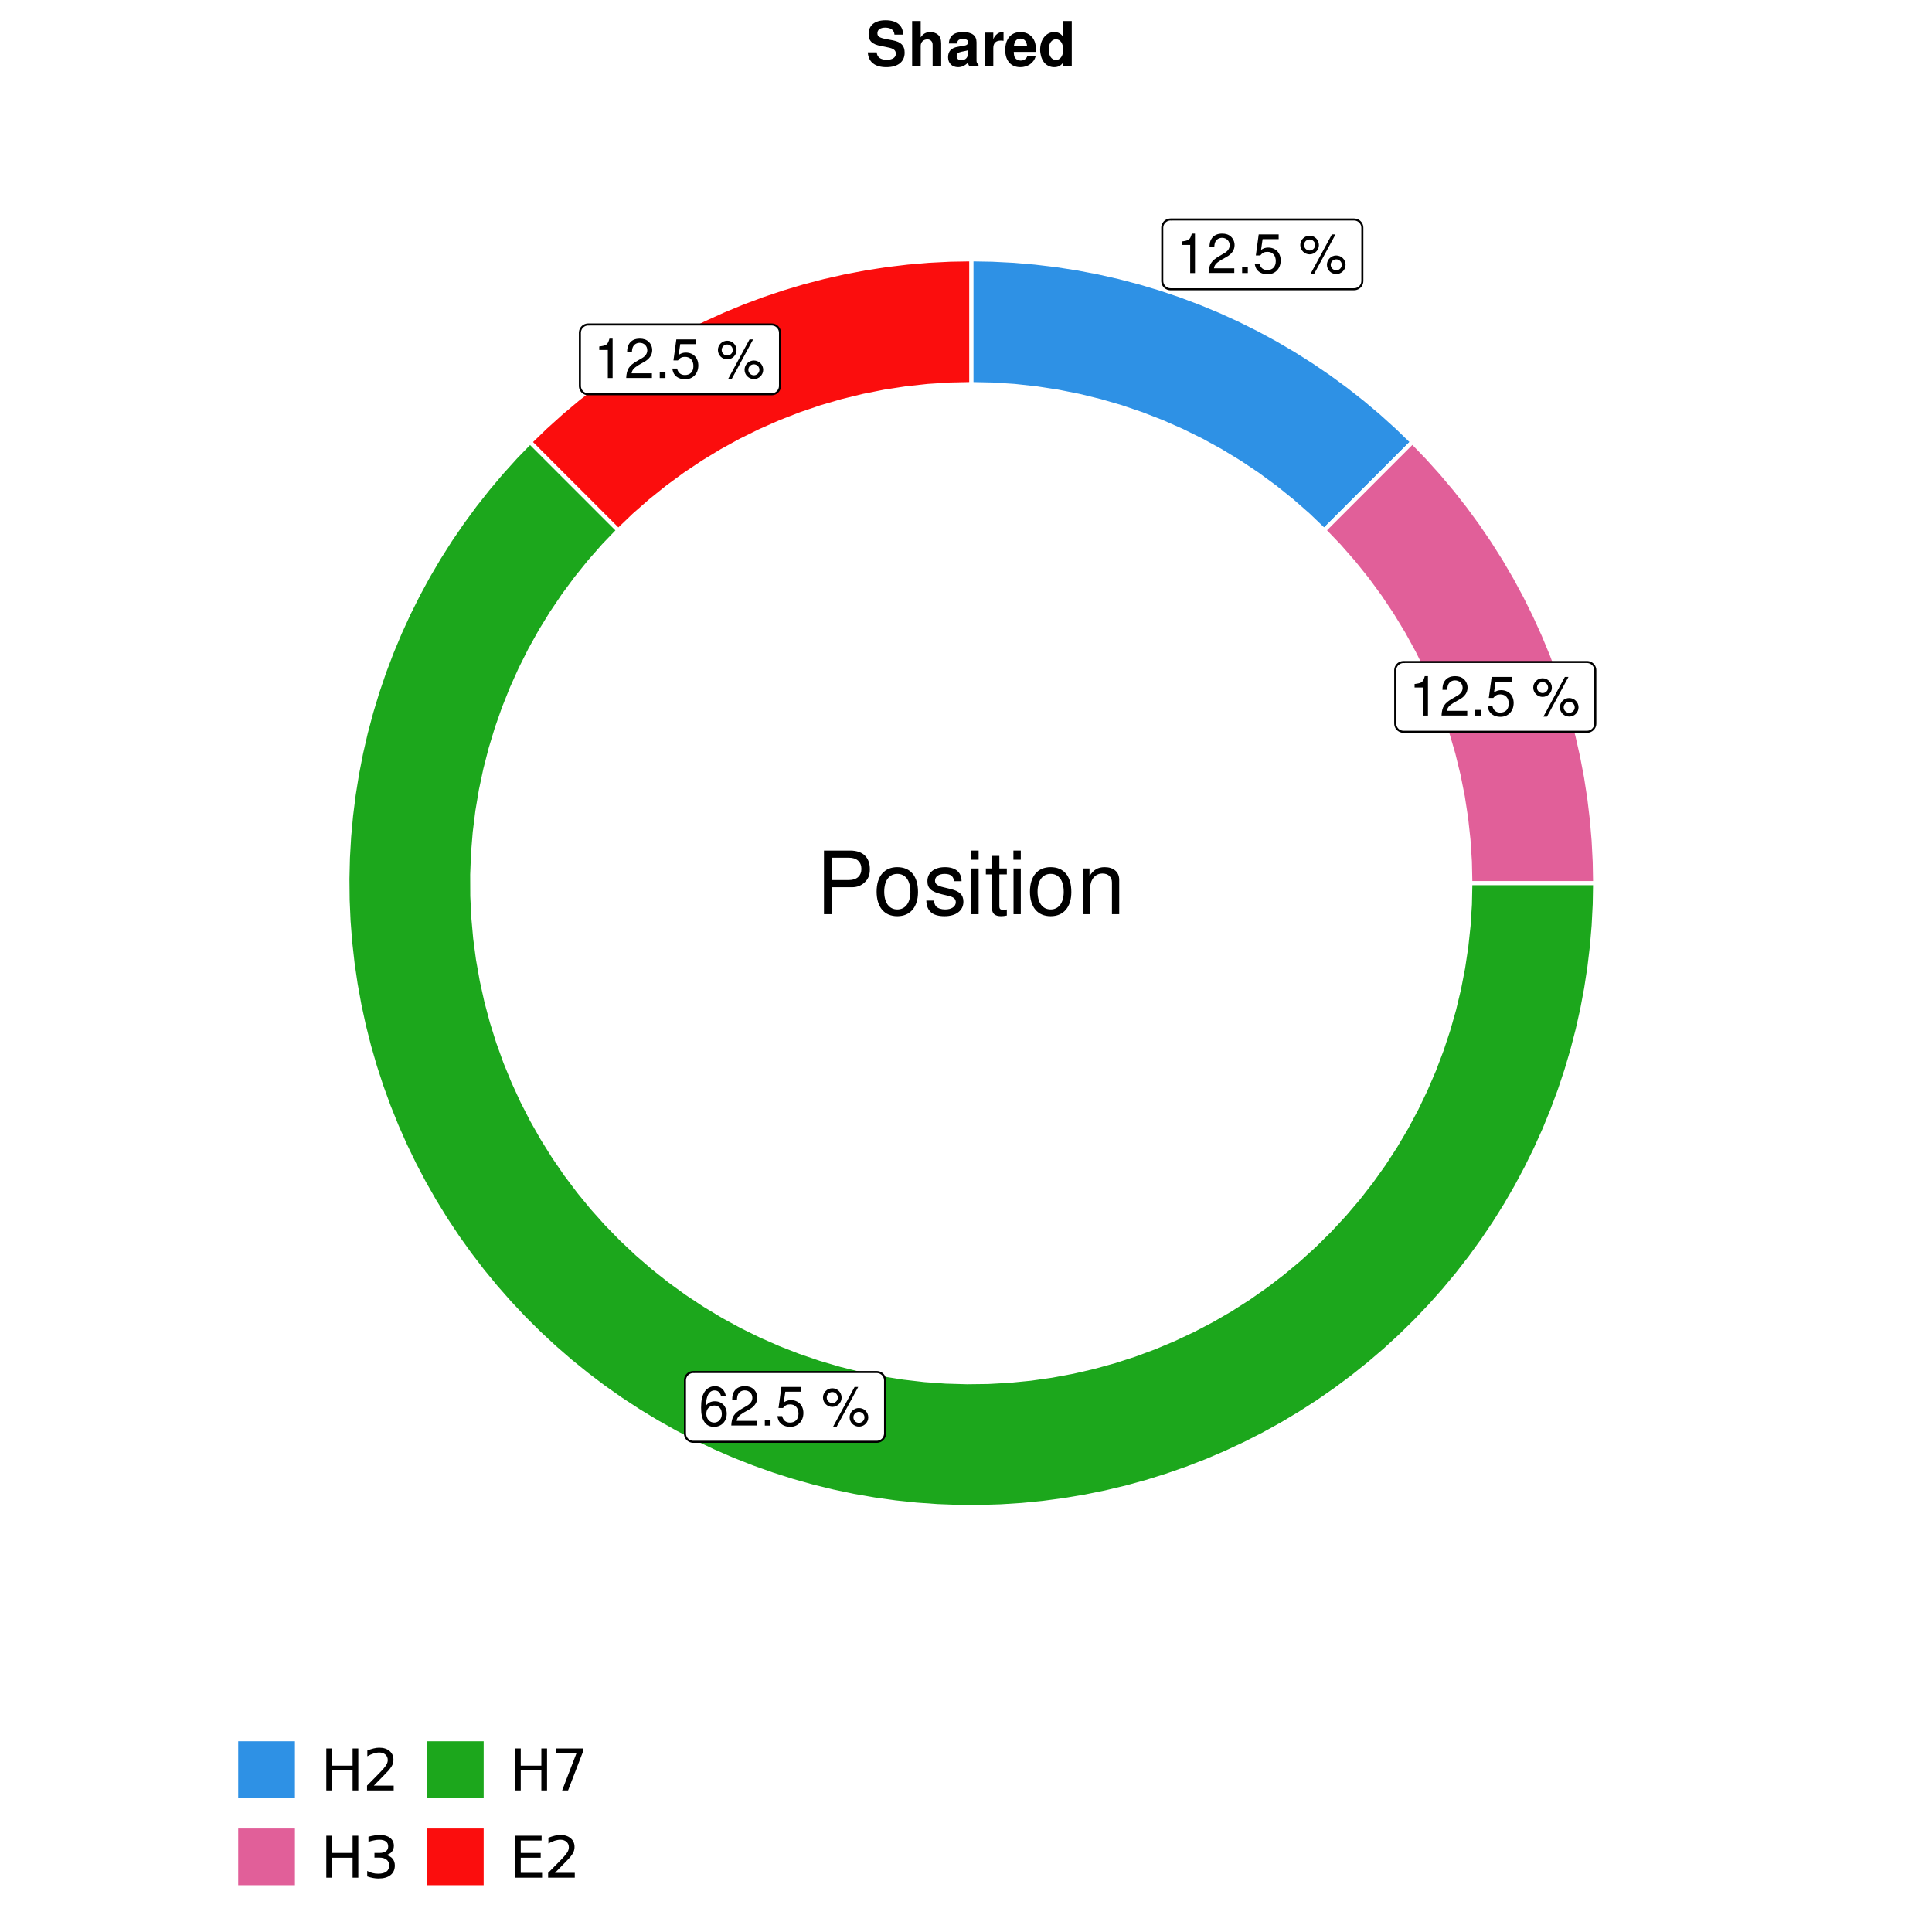
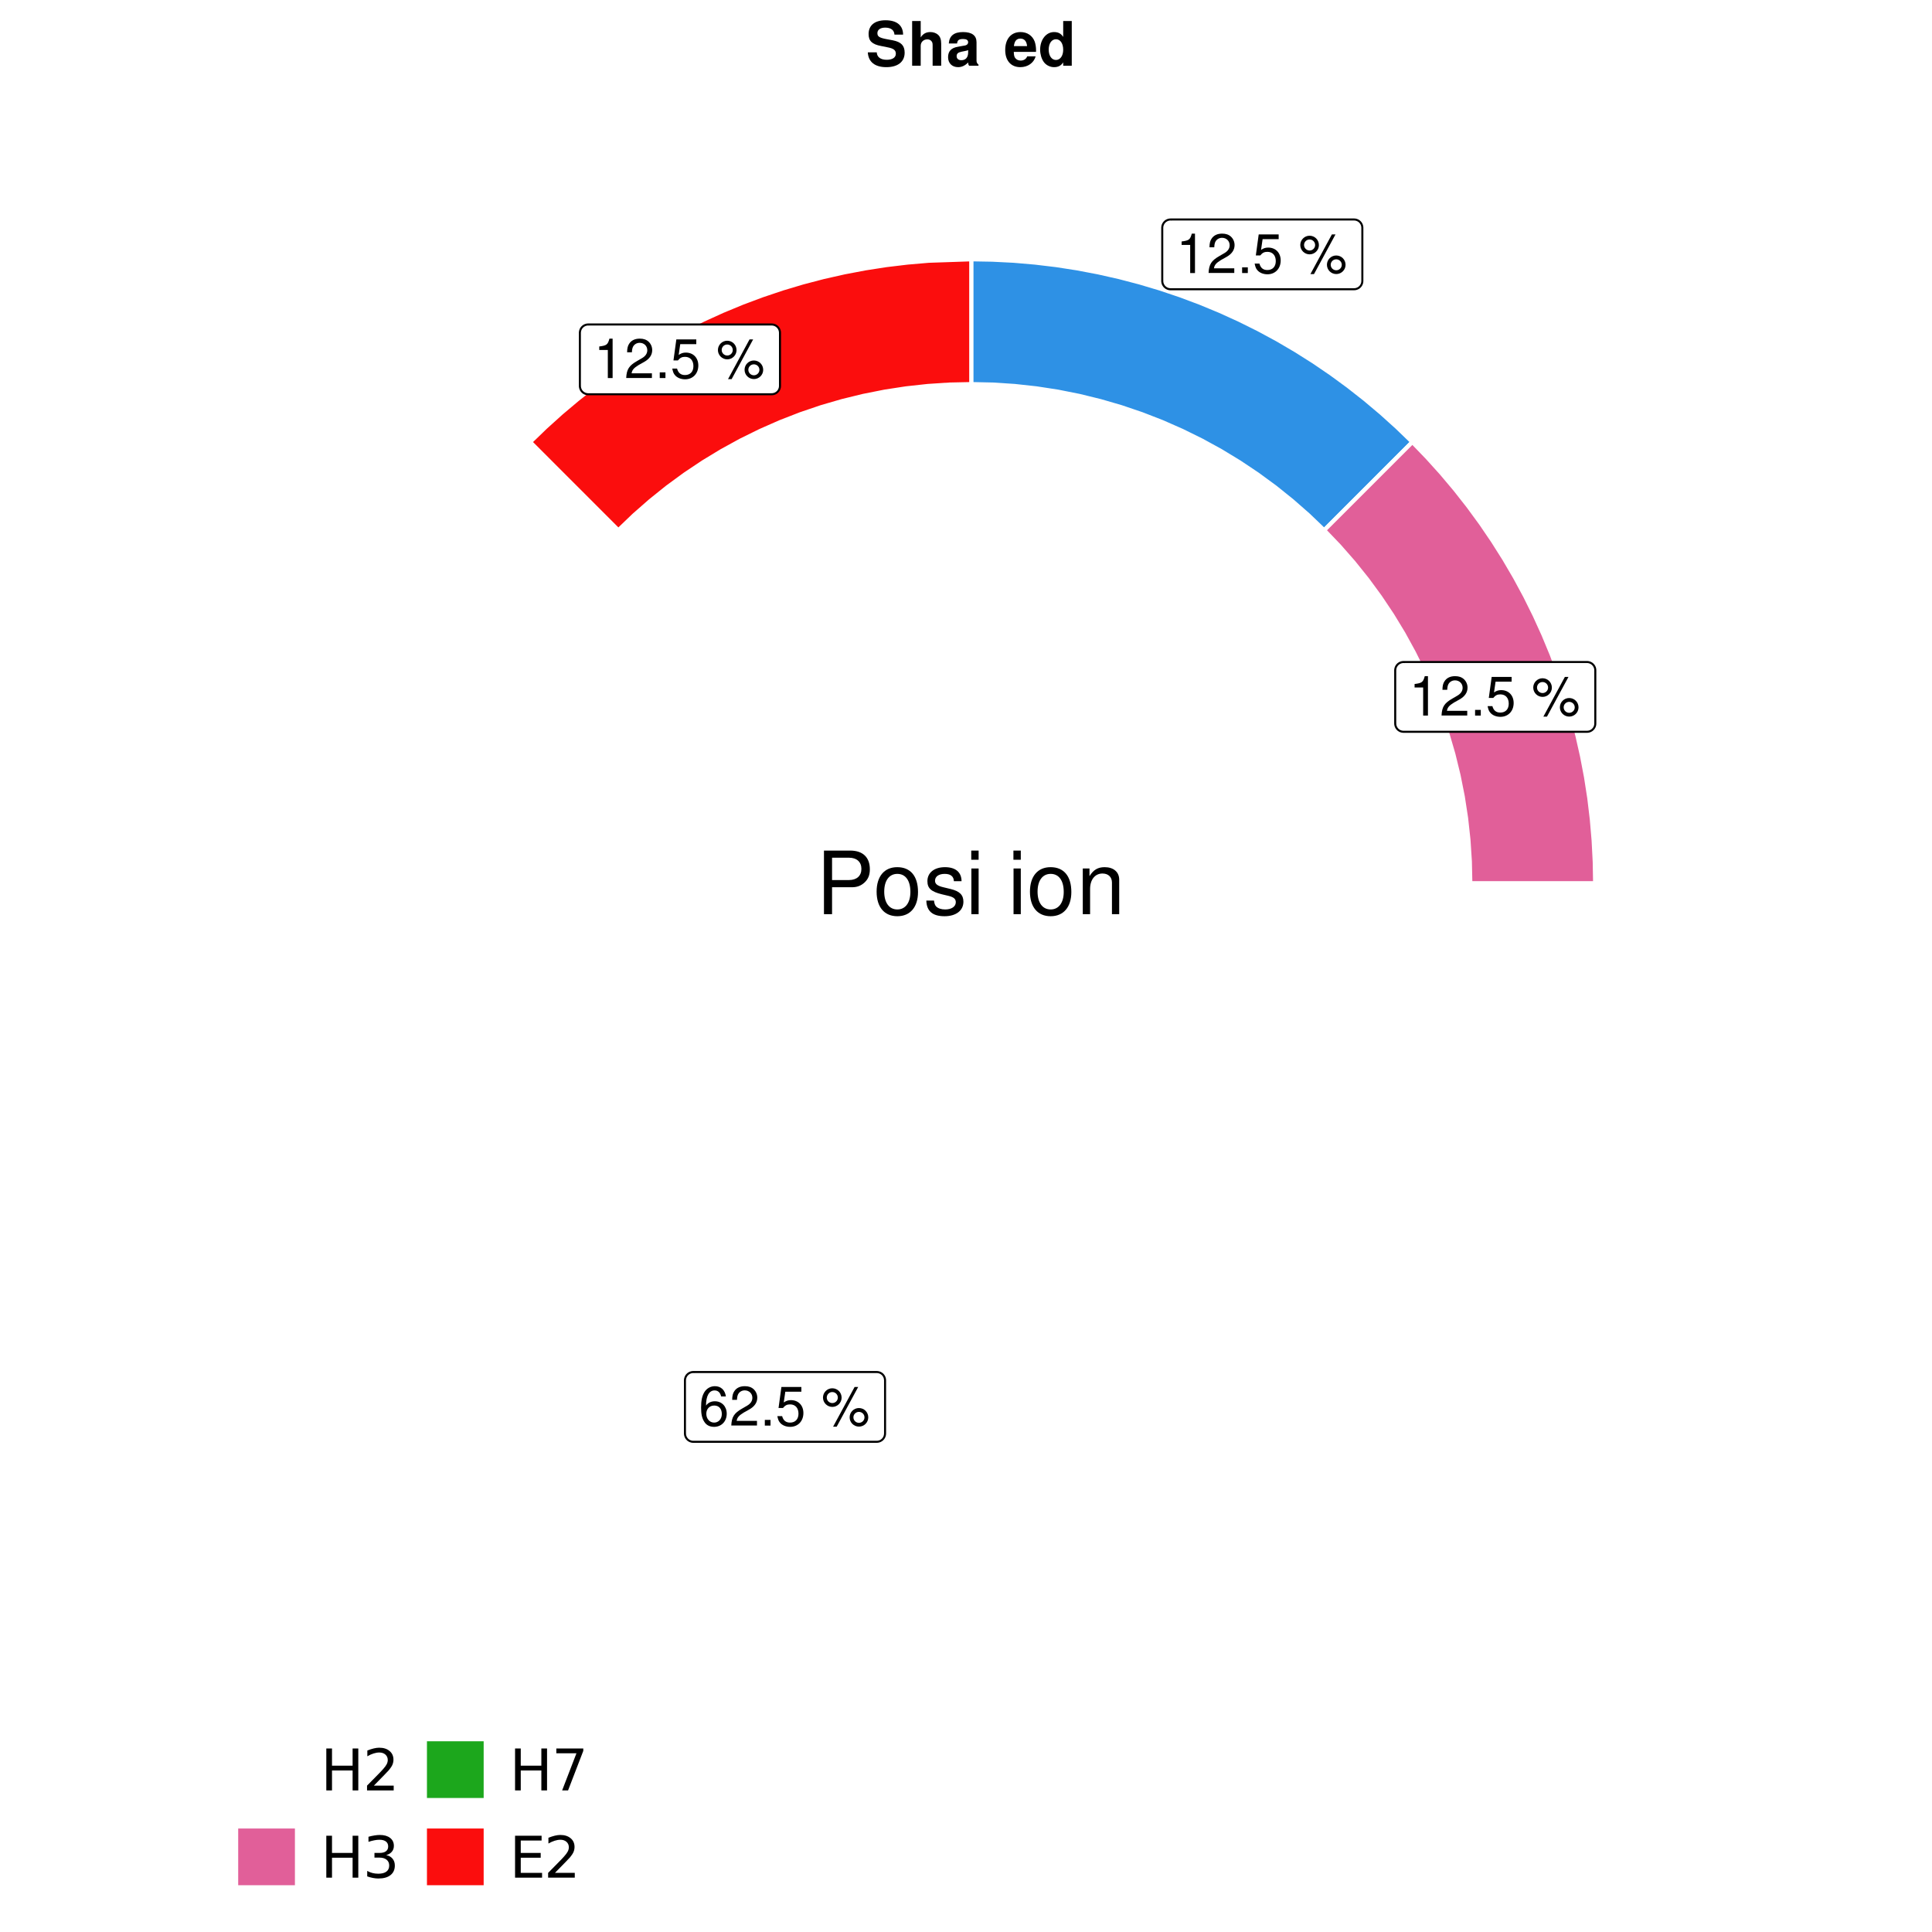
<svg xmlns="http://www.w3.org/2000/svg" xmlns:xlink="http://www.w3.org/1999/xlink" width="504pt" height="504pt" viewBox="0 0 504 504" version="1.1">
  <defs>
    <g>
      <symbol overflow="visible" id="glyph0-0">
        <path style="stroke:none;" d="" />
      </symbol>
      <symbol overflow="visible" id="glyph0-1">
        <path style="stroke:none;" d="M 3.688 -7.328 L 3.688 0 L 4.938 0 L 4.938 -10.281 L 4.109 -10.281 C 3.672 -8.703 3.391 -8.484 1.453 -8.234 L 1.453 -7.328 Z M 3.688 -7.328 " />
      </symbol>
      <symbol overflow="visible" id="glyph0-2">
        <path style="stroke:none;" d="M 7.188 -1.234 L 1.891 -1.234 C 2.016 -2.094 2.469 -2.625 3.719 -3.391 L 5.141 -4.188 C 6.547 -4.969 7.266 -6.016 7.266 -7.281 C 7.266 -8.141 6.922 -8.922 6.328 -9.484 C 5.734 -10.031 4.984 -10.281 4.031 -10.281 C 2.766 -10.281 1.812 -9.828 1.25 -8.938 C 0.891 -8.406 0.734 -7.766 0.719 -6.719 L 1.969 -6.719 C 2 -7.422 2.094 -7.828 2.266 -8.172 C 2.594 -8.797 3.234 -9.188 4 -9.188 C 5.141 -9.188 5.984 -8.359 5.984 -7.25 C 5.984 -6.422 5.516 -5.719 4.625 -5.203 L 3.312 -4.438 C 1.203 -3.234 0.594 -2.266 0.484 -0.016 L 7.188 -0.016 Z M 7.188 -1.234 " />
      </symbol>
      <symbol overflow="visible" id="glyph0-3">
        <path style="stroke:none;" d="M 2.719 -1.484 L 1.234 -1.484 L 1.234 0 L 2.719 0 Z M 2.719 -1.484 " />
      </symbol>
      <symbol overflow="visible" id="glyph0-4">
        <path style="stroke:none;" d="M 6.766 -10.078 L 1.562 -10.078 L 0.812 -4.594 L 1.969 -4.594 C 2.547 -5.297 3.031 -5.531 3.828 -5.531 C 5.172 -5.531 6.016 -4.609 6.016 -3.109 C 6.016 -1.656 5.172 -0.781 3.812 -0.781 C 2.719 -0.781 2.047 -1.344 1.75 -2.469 L 0.5 -2.469 C 0.672 -1.656 0.812 -1.25 1.109 -0.875 C 1.672 -0.109 2.703 0.328 3.844 0.328 C 5.875 0.328 7.297 -1.156 7.297 -3.281 C 7.297 -5.281 5.969 -6.641 4.031 -6.641 C 3.328 -6.641 2.766 -6.453 2.172 -6.031 L 2.578 -8.844 L 6.766 -8.844 Z M 6.766 -10.078 " />
      </symbol>
      <symbol overflow="visible" id="glyph0-5">
        <path style="stroke:none;" d="" />
      </symbol>
      <symbol overflow="visible" id="glyph0-6">
        <path style="stroke:none;" d="M 2.828 -9.734 C 1.5 -9.734 0.406 -8.641 0.406 -7.312 C 0.406 -5.969 1.5 -4.875 2.844 -4.875 C 4.172 -4.875 5.266 -5.969 5.266 -7.281 C 5.266 -8.656 4.188 -9.734 2.828 -9.734 Z M 2.828 -8.75 C 3.641 -8.75 4.281 -8.109 4.281 -7.297 C 4.281 -6.516 3.625 -5.875 2.844 -5.875 C 2.047 -5.875 1.391 -6.516 1.391 -7.312 C 1.391 -8.109 2.031 -8.75 2.828 -8.75 Z M 8.656 -10.078 L 3.047 0.281 L 3.984 0.281 L 9.594 -10.078 Z M 9.781 -4.578 C 8.453 -4.578 7.359 -3.5 7.359 -2.156 C 7.359 -0.812 8.453 0.266 9.797 0.266 C 11.125 0.266 12.219 -0.812 12.219 -2.141 C 12.219 -3.5 11.141 -4.578 9.781 -4.578 Z M 9.781 -3.578 C 10.594 -3.578 11.234 -2.938 11.234 -2.141 C 11.234 -1.359 10.578 -0.719 9.797 -0.719 C 8.984 -0.719 8.344 -1.359 8.344 -2.156 C 8.344 -2.938 8.984 -3.578 9.781 -3.578 Z M 9.781 -3.578 " />
      </symbol>
      <symbol overflow="visible" id="glyph0-7">
        <path style="stroke:none;" d="M 7.078 -7.609 C 6.844 -9.281 5.766 -10.281 4.219 -10.281 C 3.109 -10.281 2.125 -9.734 1.516 -8.812 C 0.875 -7.812 0.609 -6.562 0.609 -4.688 C 0.609 -2.953 0.859 -1.859 1.469 -0.953 C 2 -0.109 2.891 0.328 4 0.328 C 5.922 0.328 7.297 -1.109 7.297 -3.109 C 7.297 -5 6.016 -6.344 4.203 -6.344 C 3.219 -6.344 2.438 -5.969 1.891 -5.219 C 1.906 -7.766 2.703 -9.172 4.141 -9.172 C 5.016 -9.172 5.625 -8.609 5.828 -7.609 Z M 4.047 -5.234 C 5.266 -5.234 6.016 -4.375 6.016 -3.016 C 6.016 -1.719 5.156 -0.781 4.016 -0.781 C 2.844 -0.781 1.969 -1.766 1.969 -3.078 C 1.969 -4.344 2.812 -5.234 4.047 -5.234 Z M 4.047 -5.234 " />
      </symbol>
      <symbol overflow="visible" id="glyph1-0">
        <path style="stroke:none;" d="" />
      </symbol>
      <symbol overflow="visible" id="glyph1-1">
        <path style="stroke:none;" d="M 4.188 -7.031 L 9.406 -7.031 C 10.703 -7.031 11.719 -7.422 12.609 -8.219 C 13.609 -9.125 14.047 -10.203 14.047 -11.719 C 14.047 -14.844 12.203 -16.594 8.922 -16.594 L 2.078 -16.594 L 2.078 0 L 4.188 0 Z M 4.188 -8.906 L 4.188 -14.734 L 8.609 -14.734 C 10.625 -14.734 11.844 -13.641 11.844 -11.812 C 11.844 -10 10.625 -8.906 8.609 -8.906 Z M 4.188 -8.906 " />
      </symbol>
      <symbol overflow="visible" id="glyph1-2">
        <path style="stroke:none;" d="M 6.188 -12.266 C 2.828 -12.266 0.812 -9.875 0.812 -5.875 C 0.812 -1.844 2.828 0.531 6.219 0.531 C 9.578 0.531 11.609 -1.859 11.609 -5.781 C 11.609 -9.922 9.656 -12.266 6.188 -12.266 Z M 6.219 -10.516 C 8.359 -10.516 9.625 -8.766 9.625 -5.812 C 9.625 -2.984 8.312 -1.234 6.219 -1.234 C 4.094 -1.234 2.797 -2.984 2.797 -5.875 C 2.797 -8.766 4.094 -10.516 6.219 -10.516 Z M 6.219 -10.516 " />
      </symbol>
      <symbol overflow="visible" id="glyph1-3">
        <path style="stroke:none;" d="M 9.969 -8.609 C 9.953 -10.953 8.406 -12.266 5.641 -12.266 C 2.875 -12.266 1.062 -10.844 1.062 -8.625 C 1.062 -6.766 2.031 -5.875 4.844 -5.188 L 6.625 -4.766 C 7.938 -4.438 8.469 -3.969 8.469 -3.125 C 8.469 -1.984 7.359 -1.234 5.688 -1.234 C 4.672 -1.234 3.797 -1.531 3.328 -2.031 C 3.031 -2.375 2.891 -2.703 2.781 -3.547 L 0.781 -3.547 C 0.859 -0.797 2.406 0.531 5.531 0.531 C 8.531 0.531 10.453 -0.953 10.453 -3.25 C 10.453 -5.031 9.453 -6.016 7.078 -6.578 L 5.266 -7.016 C 3.703 -7.375 3.047 -7.875 3.047 -8.719 C 3.047 -9.828 4.031 -10.516 5.578 -10.516 C 7.109 -10.516 7.922 -9.859 7.969 -8.609 Z M 9.969 -8.609 " />
      </symbol>
      <symbol overflow="visible" id="glyph1-4">
        <path style="stroke:none;" d="M 3.422 -11.922 L 1.531 -11.922 L 1.531 0 L 3.422 0 Z M 3.422 -16.594 L 1.5 -16.594 L 1.5 -14.203 L 3.422 -14.203 Z M 3.422 -16.594 " />
      </symbol>
      <symbol overflow="visible" id="glyph1-5">
-         <path style="stroke:none;" d="M 5.781 -11.922 L 3.828 -11.922 L 3.828 -15.203 L 1.938 -15.203 L 1.938 -11.922 L 0.312 -11.922 L 0.312 -10.375 L 1.938 -10.375 L 1.938 -1.359 C 1.938 -0.141 2.75 0.531 4.234 0.531 C 4.734 0.531 5.141 0.484 5.781 0.359 L 5.781 -1.234 C 5.516 -1.156 5.266 -1.141 4.875 -1.141 C 4.047 -1.141 3.828 -1.359 3.828 -2.203 L 3.828 -10.375 L 5.781 -10.375 Z M 5.781 -11.922 " />
-       </symbol>
+         </symbol>
      <symbol overflow="visible" id="glyph1-6">
        <path style="stroke:none;" d="M 1.594 -11.922 L 1.594 0 L 3.5 0 L 3.5 -6.578 C 3.5 -9.016 4.781 -10.609 6.734 -10.609 C 8.234 -10.609 9.203 -9.703 9.203 -8.266 L 9.203 0 L 11.094 0 L 11.094 -9.016 C 11.094 -11 9.609 -12.266 7.312 -12.266 C 5.531 -12.266 4.391 -11.594 3.344 -9.922 L 3.344 -11.922 Z M 1.594 -11.922 " />
      </symbol>
      <symbol overflow="visible" id="glyph2-0">
        <path style="stroke:none;" d="M 0.75 2.656 L 0.75 -10.578 L 8.25 -10.578 L 8.25 2.656 Z M 1.594 1.812 L 7.406 1.812 L 7.406 -9.734 L 1.594 -9.734 Z M 1.594 1.812 " />
      </symbol>
      <symbol overflow="visible" id="glyph2-1">
        <path style="stroke:none;" d="M 1.469 -10.938 L 2.953 -10.938 L 2.953 -6.453 L 8.328 -6.453 L 8.328 -10.938 L 9.812 -10.938 L 9.812 0 L 8.328 0 L 8.328 -5.203 L 2.953 -5.203 L 2.953 0 L 1.469 0 Z M 1.469 -10.938 " />
      </symbol>
      <symbol overflow="visible" id="glyph2-2">
        <path style="stroke:none;" d="M 2.875 -1.25 L 8.047 -1.25 L 8.047 0 L 1.094 0 L 1.094 -1.25 C 1.656 -1.82 2.422 -2.598 3.391 -3.578 C 4.359 -4.555 4.969 -5.191 5.219 -5.484 C 5.695 -6.016 6.031 -6.461 6.219 -6.828 C 6.406 -7.203 6.5 -7.566 6.5 -7.922 C 6.5 -8.504 6.297 -8.977 5.891 -9.344 C 5.484 -9.707 4.953 -9.891 4.297 -9.891 C 3.828 -9.891 3.332 -9.805 2.812 -9.641 C 2.301 -9.484 1.754 -9.238 1.172 -8.906 L 1.172 -10.406 C 1.766 -10.645 2.32 -10.828 2.844 -10.953 C 3.363 -11.078 3.836 -11.141 4.266 -11.141 C 5.398 -11.141 6.301 -10.852 6.969 -10.281 C 7.645 -9.719 7.984 -8.961 7.984 -8.016 C 7.984 -7.566 7.898 -7.141 7.734 -6.734 C 7.566 -6.328 7.258 -5.852 6.812 -5.312 C 6.688 -5.164 6.297 -4.754 5.641 -4.078 C 4.992 -3.398 4.07 -2.457 2.875 -1.25 Z M 2.875 -1.25 " />
      </symbol>
      <symbol overflow="visible" id="glyph2-3">
        <path style="stroke:none;" d="M 6.094 -5.891 C 6.801 -5.742 7.352 -5.43 7.75 -4.953 C 8.145 -4.473 8.344 -3.879 8.344 -3.172 C 8.344 -2.098 7.969 -1.266 7.219 -0.672 C 6.477 -0.078 5.426 0.219 4.062 0.219 C 3.602 0.219 3.129 0.172 2.641 0.078 C 2.16 -0.016 1.66 -0.148 1.141 -0.328 L 1.141 -1.766 C 1.555 -1.523 2.004 -1.344 2.484 -1.219 C 2.973 -1.094 3.484 -1.031 4.016 -1.031 C 4.941 -1.031 5.648 -1.211 6.141 -1.578 C 6.629 -1.941 6.875 -2.473 6.875 -3.172 C 6.875 -3.816 6.645 -4.32 6.188 -4.688 C 5.738 -5.051 5.113 -5.234 4.312 -5.234 L 3.031 -5.234 L 3.031 -6.453 L 4.359 -6.453 C 5.086 -6.453 5.645 -6.598 6.031 -6.891 C 6.414 -7.18 6.609 -7.598 6.609 -8.141 C 6.609 -8.703 6.41 -9.133 6.016 -9.438 C 5.617 -9.738 5.051 -9.891 4.312 -9.891 C 3.906 -9.891 3.469 -9.844 3 -9.75 C 2.539 -9.664 2.031 -9.531 1.469 -9.344 L 1.469 -10.672 C 2.031 -10.828 2.555 -10.941 3.047 -11.016 C 3.535 -11.098 4 -11.141 4.438 -11.141 C 5.562 -11.141 6.453 -10.883 7.109 -10.375 C 7.766 -9.863 8.094 -9.172 8.094 -8.297 C 8.094 -7.691 7.914 -7.18 7.562 -6.766 C 7.219 -6.348 6.727 -6.055 6.094 -5.891 Z M 6.094 -5.891 " />
      </symbol>
      <symbol overflow="visible" id="glyph2-4">
        <path style="stroke:none;" d="M 1.234 -10.938 L 8.266 -10.938 L 8.266 -10.312 L 4.297 0 L 2.75 0 L 6.484 -9.688 L 1.234 -9.688 Z M 1.234 -10.938 " />
      </symbol>
      <symbol overflow="visible" id="glyph2-5">
        <path style="stroke:none;" d="M 1.469 -10.938 L 8.391 -10.938 L 8.391 -9.688 L 2.953 -9.688 L 2.953 -6.453 L 8.156 -6.453 L 8.156 -5.203 L 2.953 -5.203 L 2.953 -1.25 L 8.516 -1.25 L 8.516 0 L 1.469 0 Z M 1.469 -10.938 " />
      </symbol>
      <symbol overflow="visible" id="glyph3-0">
        <path style="stroke:none;" d="" />
      </symbol>
      <symbol overflow="visible" id="glyph3-1">
        <path style="stroke:none;" d="M 9.719 -8.109 C 9.703 -10.531 8.078 -11.859 5.141 -11.859 C 2.344 -11.859 0.719 -10.547 0.719 -8.266 C 0.719 -6.469 1.625 -5.578 4 -5.141 L 5.625 -4.812 C 7.234 -4.516 7.828 -4.062 7.828 -3.125 C 7.828 -2.141 6.922 -1.547 5.469 -1.547 C 3.844 -1.547 2.922 -2.234 2.844 -3.484 L 0.516 -3.484 C 0.656 -0.984 2.375 0.375 5.344 0.375 C 8.359 0.375 10.125 -1.031 10.125 -3.406 C 10.125 -5.25 9.203 -6.203 7.047 -6.625 L 5.219 -6.969 C 3.5 -7.312 3.016 -7.641 3.016 -8.5 C 3.016 -9.375 3.781 -9.938 5.031 -9.938 C 6.547 -9.938 7.391 -9.297 7.469 -8.109 Z M 9.719 -8.109 " />
      </symbol>
      <symbol overflow="visible" id="glyph3-2">
        <path style="stroke:none;" d="M 1.078 -11.656 L 1.078 0 L 3.312 0 L 3.312 -5.188 C 3.312 -6.172 4.031 -6.875 5.047 -6.875 C 5.531 -6.875 5.906 -6.703 6.156 -6.359 C 6.375 -6.062 6.422 -5.828 6.422 -5.281 L 6.422 0 L 8.656 0 L 8.656 -5.797 C 8.656 -6.859 8.375 -7.625 7.781 -8.125 C 7.281 -8.547 6.562 -8.781 5.844 -8.781 C 4.734 -8.781 3.938 -8.359 3.312 -7.391 L 3.312 -11.656 Z M 1.078 -11.656 " />
      </symbol>
      <symbol overflow="visible" id="glyph3-3">
        <path style="stroke:none;" d="M 8.391 -0.266 C 8 -0.641 7.875 -0.891 7.875 -1.328 L 7.875 -6.125 C 7.875 -7.891 6.672 -8.781 4.344 -8.781 C 2 -8.781 0.781 -7.797 0.641 -5.797 L 2.797 -5.797 C 2.906 -6.688 3.281 -6.969 4.391 -6.969 C 5.25 -6.969 5.688 -6.688 5.688 -6.109 C 5.688 -5.828 5.531 -5.578 5.297 -5.438 C 4.984 -5.281 4.984 -5.281 3.891 -5.109 L 2.984 -4.938 C 1.281 -4.656 0.453 -3.781 0.453 -2.219 C 0.453 -0.672 1.484 0.375 3.078 0.375 C 4.031 0.375 4.891 -0.031 5.703 -0.859 C 5.703 -0.422 5.75 -0.25 5.953 0 L 8.391 0 Z M 5.688 -3.469 C 5.688 -2.172 5.047 -1.438 3.906 -1.438 C 3.156 -1.438 2.688 -1.844 2.688 -2.484 C 2.688 -3.156 3.047 -3.469 3.969 -3.656 L 4.734 -3.812 C 5.328 -3.922 5.422 -3.953 5.688 -4.078 Z M 5.688 -3.469 " />
      </symbol>
      <symbol overflow="visible" id="glyph3-4">
-         <path style="stroke:none;" d="M 1.016 -8.641 L 1.016 0 L 3.25 0 L 3.25 -4.594 C 3.25 -5.906 3.906 -6.562 5.219 -6.562 C 5.453 -6.562 5.609 -6.547 5.922 -6.5 L 5.922 -8.766 C 5.797 -8.781 5.75 -8.781 5.641 -8.781 C 4.625 -8.781 3.75 -8.109 3.25 -6.938 L 3.25 -8.641 Z M 1.016 -8.641 " />
-       </symbol>
+         </symbol>
      <symbol overflow="visible" id="glyph3-5">
        <path style="stroke:none;" d="M 8.391 -3.609 C 8.406 -3.812 8.406 -3.891 8.406 -4 C 8.406 -4.859 8.266 -5.656 8.062 -6.266 C 7.484 -7.844 6.094 -8.781 4.359 -8.781 C 1.875 -8.781 0.359 -6.984 0.359 -4.094 C 0.359 -1.328 1.859 0.375 4.297 0.375 C 6.234 0.375 7.812 -0.719 8.297 -2.438 L 6.094 -2.438 C 5.828 -1.75 5.203 -1.344 4.391 -1.344 C 3.75 -1.344 3.234 -1.609 2.906 -2.094 C 2.703 -2.422 2.625 -2.797 2.594 -3.609 Z M 2.625 -5.109 C 2.766 -6.438 3.328 -7.078 4.312 -7.078 C 5.344 -7.078 5.953 -6.391 6.062 -5.109 Z M 2.625 -5.109 " />
      </symbol>
      <symbol overflow="visible" id="glyph3-6">
        <path style="stroke:none;" d="M 6.484 0 L 8.719 0 L 8.719 -11.656 L 6.484 -11.656 L 6.484 -7.516 C 5.922 -8.391 5.188 -8.781 4.094 -8.781 C 2.031 -8.781 0.469 -6.797 0.469 -4.188 C 0.469 -3.031 0.812 -1.844 1.391 -1.016 C 1.984 -0.156 3.047 0.375 4.094 0.375 C 5.188 0.375 5.922 -0.016 6.484 -0.875 Z M 4.594 -6.906 C 5.734 -6.906 6.484 -5.828 6.484 -4.156 C 6.484 -2.594 5.719 -1.5 4.594 -1.5 C 3.469 -1.5 2.703 -2.609 2.703 -4.188 C 2.703 -5.812 3.469 -6.906 4.594 -6.906 Z M 4.594 -6.906 " />
      </symbol>
    </g>
    <clipPath id="clip1">
      <path d="M 41.719 0 L 462.281 0 L 462.281 504 L 41.719 504 Z M 41.719 0 " />
    </clipPath>
    <clipPath id="clip2">
      <path d="M 49.938 26.957 L 456.801 26.957 L 456.801 433.82 L 49.938 433.82 Z M 49.938 26.957 " />
    </clipPath>
  </defs>
  <g id="surface21">
    <rect x="0" y="0" width="504" height="504" style="fill:rgb(100%,100%,100%);fill-opacity:1;stroke:none;" />
    <g clip-path="url(#clip1)" clip-rule="nonzero">
-       <path style="fill-rule:nonzero;fill:rgb(100%,100%,100%);fill-opacity:1;stroke-width:1.067;stroke-linecap:round;stroke-linejoin:round;stroke:rgb(100%,100%,100%);stroke-opacity:1;stroke-miterlimit:10;" d="M 41.719 504 L 462.281 504 L 462.281 0 L 41.719 0 Z M 41.719 504 " />
-     </g>
+       </g>
    <g clip-path="url(#clip2)" clip-rule="nonzero">
      <path style=" stroke:none;fill-rule:nonzero;fill:rgb(100%,100%,100%);fill-opacity:1;" d="M 49.938 433.824 L 456.801 433.824 L 456.801 26.961 L 49.938 26.961 Z M 49.938 433.824 " />
    </g>
    <path style="fill-rule:nonzero;fill:rgb(18.039%,56.863%,89.804%);fill-opacity:1;stroke-width:1.067;stroke-linecap:butt;stroke-linejoin:miter;stroke:rgb(100%,100%,100%);stroke-opacity:1;stroke-miterlimit:10;" d="M 345.434 138.328 L 359.242 124.52 L 363.844 119.914 L 368.449 115.312 L 364.453 111.449 L 360.328 107.727 L 356.078 104.148 L 351.707 100.715 L 347.223 97.434 L 342.629 94.305 L 337.93 91.34 L 333.133 88.531 L 328.242 85.891 L 323.266 83.418 L 318.207 81.117 L 313.074 78.992 L 307.871 77.043 L 302.602 75.27 L 297.277 73.68 L 291.902 72.273 L 286.48 71.051 L 281.023 70.012 L 275.531 69.16 L 270.012 68.5 L 264.477 68.023 L 258.926 67.742 L 253.371 67.645 L 253.371 100.195 L 259.051 100.32 L 264.719 100.691 L 270.363 101.309 L 275.977 102.172 L 281.551 103.281 L 287.066 104.633 L 292.52 106.219 L 297.898 108.047 L 303.195 110.105 L 308.395 112.395 L 313.488 114.906 L 318.469 117.637 L 323.324 120.586 L 328.047 123.742 L 332.629 127.098 L 337.059 130.656 L 341.328 134.398 Z M 345.434 138.328 " />
    <path style="fill-rule:nonzero;fill:rgb(88.235%,37.255%,60%);fill-opacity:1;stroke-width:1.067;stroke-linecap:butt;stroke-linejoin:miter;stroke:rgb(100%,100%,100%);stroke-opacity:1;stroke-miterlimit:10;" d="M 383.566 230.391 L 416.117 230.391 L 416.02 224.836 L 415.734 219.285 L 415.262 213.75 L 414.602 208.23 L 413.75 202.738 L 412.711 197.281 L 411.488 191.859 L 410.082 186.484 L 408.488 181.16 L 406.719 175.891 L 404.77 170.688 L 402.641 165.555 L 400.34 160.496 L 397.871 155.516 L 395.23 150.629 L 392.422 145.832 L 389.453 141.133 L 386.328 136.539 L 383.047 132.055 L 379.613 127.684 L 376.035 123.434 L 372.309 119.309 L 368.449 115.312 L 363.844 119.914 L 359.242 124.52 L 345.434 138.328 L 349.359 142.43 L 353.105 146.703 L 356.66 151.133 L 360.02 155.715 L 363.176 160.438 L 366.125 165.293 L 368.855 170.273 L 371.367 175.367 L 373.656 180.566 L 375.715 185.863 L 377.539 191.242 L 379.129 196.695 L 380.48 202.211 L 381.59 207.781 L 382.453 213.398 L 383.07 219.043 L 383.441 224.711 Z M 383.566 230.391 " />
-     <path style="fill-rule:nonzero;fill:rgb(10.98%,65.49%,10.98%);fill-opacity:1;stroke-width:1.067;stroke-linecap:butt;stroke-linejoin:miter;stroke:rgb(100%,100%,100%);stroke-opacity:1;stroke-miterlimit:10;" d="M 161.309 138.328 L 156.703 133.727 L 152.102 129.121 L 147.496 124.52 L 142.895 119.914 L 138.293 115.312 L 134.461 119.273 L 130.77 123.363 L 127.219 127.574 L 123.809 131.902 L 120.551 136.344 L 117.441 140.895 L 114.492 145.543 L 111.699 150.293 L 109.07 155.137 L 106.605 160.062 L 104.309 165.07 L 102.184 170.152 L 100.23 175.305 L 98.453 180.52 L 96.855 185.793 L 95.434 191.113 L 94.195 196.484 L 93.141 201.891 L 92.266 207.328 L 91.578 212.797 L 91.074 218.281 L 90.758 223.781 L 90.629 229.289 L 90.684 234.797 L 90.926 240.301 L 91.355 245.793 L 91.969 251.27 L 92.77 256.719 L 93.75 262.141 L 94.918 267.527 L 96.266 272.867 L 97.793 278.16 L 99.5 283.398 L 101.383 288.578 L 103.438 293.688 L 105.664 298.727 L 108.062 303.688 L 110.629 308.562 L 113.355 313.348 L 116.242 318.039 L 119.289 322.633 L 122.488 327.117 L 125.836 331.492 L 129.332 335.75 L 132.969 339.887 L 136.742 343.902 L 140.652 347.785 L 144.691 351.531 L 148.852 355.141 L 153.137 358.605 L 157.531 361.926 L 162.039 365.094 L 166.652 368.109 L 171.363 370.965 L 176.168 373.66 L 181.059 376.191 L 186.035 378.555 L 191.09 380.75 L 196.215 382.77 L 201.406 384.617 L 206.656 386.289 L 211.957 387.781 L 217.309 389.09 L 222.699 390.223 L 228.129 391.168 L 233.586 391.93 L 239.062 392.508 L 244.559 392.898 L 250.062 393.105 L 255.574 393.121 L 261.082 392.953 L 266.578 392.602 L 272.062 392.059 L 277.523 391.336 L 282.957 390.426 L 288.355 389.332 L 293.715 388.059 L 299.027 386.602 L 304.289 384.965 L 309.492 383.152 L 314.629 381.168 L 319.699 379.008 L 324.691 376.676 L 329.602 374.18 L 334.426 371.516 L 339.156 368.691 L 343.785 365.711 L 348.316 362.57 L 352.734 359.281 L 357.039 355.844 L 361.227 352.266 L 365.289 348.543 L 369.227 344.688 L 373.027 340.703 L 376.691 336.59 L 380.215 332.352 L 383.594 328 L 386.824 323.539 L 389.898 318.969 L 392.82 314.297 L 395.578 309.527 L 398.176 304.668 L 400.609 299.727 L 402.871 294.703 L 404.961 289.605 L 406.879 284.441 L 408.621 279.215 L 410.184 273.93 L 411.566 268.598 L 412.77 263.223 L 413.789 257.809 L 414.625 252.363 L 415.277 246.891 L 415.742 241.402 L 416.023 235.898 L 416.117 230.391 L 383.566 230.391 L 383.449 235.945 L 383.094 241.492 L 382.5 247.02 L 381.672 252.512 L 380.613 257.969 L 379.32 263.371 L 377.797 268.719 L 376.051 273.992 L 374.078 279.188 L 371.883 284.293 L 369.477 289.301 L 366.855 294.203 L 364.031 298.988 L 361.004 303.645 L 357.777 308.172 L 354.363 312.559 L 350.766 316.793 L 346.992 320.867 L 343.047 324.781 L 338.938 328.523 L 334.672 332.086 L 330.258 335.461 L 325.703 338.645 L 321.02 341.633 L 316.211 344.418 L 311.285 346.996 L 306.258 349.363 L 301.133 351.512 L 295.922 353.438 L 290.633 355.141 L 285.273 356.617 L 279.859 357.863 L 274.395 358.879 L 268.895 359.66 L 263.363 360.203 L 257.816 360.512 L 252.258 360.582 L 246.703 360.418 L 241.16 360.016 L 235.641 359.375 L 230.152 358.5 L 224.707 357.395 L 219.316 356.055 L 213.984 354.488 L 208.723 352.695 L 203.547 350.676 L 198.457 348.441 L 193.473 345.992 L 188.594 343.328 L 183.832 340.461 L 179.199 337.395 L 174.699 334.133 L 170.344 330.68 L 166.141 327.047 L 162.098 323.238 L 158.219 319.258 L 154.512 315.117 L 150.988 310.82 L 147.648 306.379 L 144.5 301.797 L 141.555 297.086 L 138.809 292.254 L 136.273 287.309 L 133.953 282.262 L 131.848 277.117 L 129.965 271.891 L 128.305 266.586 L 126.875 261.219 L 125.676 255.793 L 124.707 250.32 L 123.973 244.812 L 123.477 239.277 L 123.215 233.727 L 123.191 228.168 L 123.406 222.617 L 123.855 217.078 L 124.543 211.562 L 125.461 206.082 L 126.617 200.645 L 128 195.266 L 129.613 189.945 L 131.453 184.703 L 133.512 179.543 L 135.793 174.473 L 138.285 169.508 L 140.988 164.652 L 143.895 159.918 L 147.004 155.309 L 150.305 150.84 L 153.793 146.512 L 157.461 142.34 Z M 161.309 138.328 " />
-     <path style="fill-rule:nonzero;fill:rgb(98.431%,5.098%,5.098%);fill-opacity:1;stroke-width:1.067;stroke-linecap:butt;stroke-linejoin:miter;stroke:rgb(100%,100%,100%);stroke-opacity:1;stroke-miterlimit:10;" d="M 253.371 100.195 L 253.371 67.645 L 247.812 67.742 L 242.266 68.023 L 236.727 68.5 L 231.211 69.16 L 225.719 70.012 L 220.258 71.051 L 214.836 72.273 L 209.461 73.68 L 204.137 75.27 L 198.871 77.043 L 193.664 78.992 L 188.531 81.117 L 183.473 83.418 L 178.496 85.891 L 173.605 88.531 L 168.809 91.34 L 164.113 94.305 L 159.516 97.434 L 155.031 100.715 L 150.664 104.148 L 146.414 107.727 L 142.289 111.449 L 138.293 115.312 L 142.895 119.914 L 147.496 124.52 L 152.102 129.121 L 156.703 133.727 L 161.309 138.328 L 165.41 134.398 L 169.68 130.656 L 174.109 127.098 L 178.691 123.742 L 183.414 120.586 L 188.273 117.637 L 193.25 114.906 L 198.348 112.395 L 203.547 110.105 L 208.84 108.047 L 214.219 106.219 L 219.672 104.633 L 225.191 103.281 L 230.762 102.172 L 236.375 101.309 L 242.023 100.691 L 247.691 100.32 Z M 253.371 100.195 " />
+     <path style="fill-rule:nonzero;fill:rgb(98.431%,5.098%,5.098%);fill-opacity:1;stroke-width:1.067;stroke-linecap:butt;stroke-linejoin:miter;stroke:rgb(100%,100%,100%);stroke-opacity:1;stroke-miterlimit:10;" d="M 253.371 100.195 L 253.371 67.645 L 242.266 68.023 L 236.727 68.5 L 231.211 69.16 L 225.719 70.012 L 220.258 71.051 L 214.836 72.273 L 209.461 73.68 L 204.137 75.27 L 198.871 77.043 L 193.664 78.992 L 188.531 81.117 L 183.473 83.418 L 178.496 85.891 L 173.605 88.531 L 168.809 91.34 L 164.113 94.305 L 159.516 97.434 L 155.031 100.715 L 150.664 104.148 L 146.414 107.727 L 142.289 111.449 L 138.293 115.312 L 142.895 119.914 L 147.496 124.52 L 152.102 129.121 L 156.703 133.727 L 161.309 138.328 L 165.41 134.398 L 169.68 130.656 L 174.109 127.098 L 178.691 123.742 L 183.414 120.586 L 188.273 117.637 L 193.25 114.906 L 198.348 112.395 L 203.547 110.105 L 208.84 108.047 L 214.219 106.219 L 219.672 104.633 L 225.191 103.281 L 230.762 102.172 L 236.375 101.309 L 242.023 100.691 L 247.691 100.32 Z M 253.371 100.195 " />
    <path style="fill-rule:nonzero;fill:rgb(100%,100%,100%);fill-opacity:1;stroke-width:0.533;stroke-linecap:round;stroke-linejoin:round;stroke:rgb(0%,0%,0%);stroke-opacity:1;stroke-miterlimit:10;" d="M 305.355 75.457 L 353.234 75.457 L 353.148 75.453 L 353.496 75.441 L 353.836 75.371 L 354.164 75.246 L 354.465 75.074 L 354.734 74.855 L 354.965 74.594 L 355.148 74.301 L 355.285 73.98 L 355.367 73.645 L 355.395 73.297 L 355.395 59.418 L 355.367 59.07 L 355.285 58.73 L 355.148 58.414 L 354.965 58.117 L 354.734 57.859 L 354.465 57.637 L 354.164 57.465 L 353.836 57.34 L 353.496 57.273 L 353.234 57.258 L 305.355 57.258 L 305.617 57.273 L 305.27 57.258 L 304.926 57.301 L 304.59 57.398 L 304.277 57.547 L 303.988 57.742 L 303.738 57.984 L 303.531 58.262 L 303.367 58.57 L 303.258 58.898 L 303.203 59.242 L 303.195 59.418 L 303.195 73.297 L 303.203 73.121 L 303.203 73.469 L 303.258 73.812 L 303.367 74.145 L 303.531 74.449 L 303.738 74.73 L 303.988 74.969 L 304.277 75.168 L 304.59 75.316 L 304.926 75.414 L 305.27 75.453 Z M 305.355 75.457 " />
    <g style="fill:rgb(0%,0%,0%);fill-opacity:1;">
      <use xlink:href="#glyph0-1" x="306.797" y="71.226" />
      <use xlink:href="#glyph0-2" x="314.797" y="71.226" />
      <use xlink:href="#glyph0-3" x="322.797" y="71.226" />
      <use xlink:href="#glyph0-4" x="326.797" y="71.226" />
      <use xlink:href="#glyph0-5" x="334.797" y="71.226" />
      <use xlink:href="#glyph0-6" x="338.797" y="71.226" />
    </g>
    <path style="fill-rule:nonzero;fill:rgb(100%,100%,100%);fill-opacity:1;stroke-width:0.533;stroke-linecap:round;stroke-linejoin:round;stroke:rgb(0%,0%,0%);stroke-opacity:1;stroke-miterlimit:10;" d="M 366.129 190.902 L 414.008 190.902 L 413.922 190.898 L 414.27 190.887 L 414.609 190.816 L 414.934 190.691 L 415.238 190.52 L 415.504 190.297 L 415.734 190.039 L 415.922 189.746 L 416.059 189.426 L 416.141 189.086 L 416.168 188.742 L 416.168 174.859 L 416.141 174.516 L 416.059 174.176 L 415.922 173.855 L 415.734 173.562 L 415.504 173.305 L 415.238 173.082 L 414.934 172.91 L 414.609 172.785 L 414.27 172.715 L 414.008 172.699 L 366.129 172.699 L 366.391 172.715 L 366.043 172.703 L 365.699 172.746 L 365.363 172.84 L 365.051 172.992 L 364.762 173.188 L 364.512 173.43 L 364.305 173.707 L 364.141 174.016 L 364.031 174.344 L 363.977 174.688 L 363.969 174.859 L 363.969 188.742 L 363.977 188.566 L 363.977 188.914 L 364.031 189.258 L 364.141 189.586 L 364.305 189.895 L 364.512 190.172 L 364.762 190.414 L 365.051 190.613 L 365.363 190.762 L 365.699 190.855 L 366.043 190.898 Z M 366.129 190.902 " />
    <g style="fill:rgb(0%,0%,0%);fill-opacity:1;">
      <use xlink:href="#glyph0-1" x="367.57" y="186.671" />
      <use xlink:href="#glyph0-2" x="375.57" y="186.671" />
      <use xlink:href="#glyph0-3" x="383.57" y="186.671" />
      <use xlink:href="#glyph0-4" x="387.57" y="186.671" />
      <use xlink:href="#glyph0-5" x="395.57" y="186.671" />
      <use xlink:href="#glyph0-6" x="399.57" y="186.671" />
    </g>
    <path style="fill-rule:nonzero;fill:rgb(100%,100%,100%);fill-opacity:1;stroke-width:0.533;stroke-linecap:round;stroke-linejoin:round;stroke:rgb(0%,0%,0%);stroke-opacity:1;stroke-miterlimit:10;" d="M 180.844 376.121 L 228.727 376.121 L 228.637 376.121 L 228.984 376.105 L 229.328 376.035 L 229.652 375.914 L 229.953 375.738 L 230.223 375.52 L 230.453 375.258 L 230.637 374.965 L 230.773 374.645 L 230.855 374.309 L 230.887 373.961 L 230.887 360.082 L 230.855 359.734 L 230.773 359.398 L 230.637 359.078 L 230.453 358.785 L 230.223 358.523 L 229.953 358.305 L 229.652 358.129 L 229.328 358.008 L 228.984 357.938 L 228.727 357.922 L 180.844 357.922 L 181.105 357.938 L 180.758 357.922 L 180.414 357.965 L 180.078 358.062 L 179.766 358.211 L 179.48 358.41 L 179.23 358.648 L 179.02 358.926 L 178.859 359.234 L 178.75 359.566 L 178.691 359.906 L 178.684 360.082 L 178.684 373.961 L 178.691 373.789 L 178.691 374.137 L 178.75 374.48 L 178.859 374.809 L 179.02 375.117 L 179.23 375.395 L 179.48 375.637 L 179.766 375.832 L 180.078 375.98 L 180.414 376.078 L 180.758 376.121 Z M 180.844 376.121 " />
    <g style="fill:rgb(0%,0%,0%);fill-opacity:1;">
      <use xlink:href="#glyph0-7" x="182.285" y="371.894" />
      <use xlink:href="#glyph0-2" x="190.285" y="371.894" />
      <use xlink:href="#glyph0-3" x="198.285" y="371.894" />
      <use xlink:href="#glyph0-4" x="202.285" y="371.894" />
      <use xlink:href="#glyph0-5" x="210.285" y="371.894" />
      <use xlink:href="#glyph0-6" x="214.285" y="371.894" />
    </g>
    <path style="fill-rule:nonzero;fill:rgb(100%,100%,100%);fill-opacity:1;stroke-width:0.533;stroke-linecap:round;stroke-linejoin:round;stroke:rgb(0%,0%,0%);stroke-opacity:1;stroke-miterlimit:10;" d="M 153.434 102.848 L 201.316 102.848 L 201.227 102.848 L 201.574 102.832 L 201.918 102.762 L 202.242 102.641 L 202.543 102.465 L 202.812 102.246 L 203.043 101.984 L 203.227 101.691 L 203.363 101.371 L 203.449 101.035 L 203.477 100.688 L 203.477 86.809 L 203.449 86.461 L 203.363 86.125 L 203.227 85.805 L 203.043 85.512 L 202.812 85.25 L 202.543 85.031 L 202.242 84.855 L 201.918 84.734 L 201.574 84.664 L 201.316 84.648 L 153.434 84.648 L 153.695 84.664 L 153.348 84.648 L 153.004 84.691 L 152.668 84.789 L 152.355 84.938 L 152.07 85.137 L 151.82 85.375 L 151.609 85.652 L 151.449 85.961 L 151.34 86.293 L 151.281 86.637 L 151.273 86.809 L 151.273 100.688 L 151.281 100.516 L 151.281 100.863 L 151.34 101.207 L 151.449 101.535 L 151.609 101.844 L 151.82 102.121 L 152.07 102.363 L 152.355 102.559 L 152.668 102.707 L 153.004 102.805 L 153.348 102.848 Z M 153.434 102.848 " />
    <g style="fill:rgb(0%,0%,0%);fill-opacity:1;">
      <use xlink:href="#glyph0-1" x="154.875" y="98.62" />
      <use xlink:href="#glyph0-2" x="162.875" y="98.62" />
      <use xlink:href="#glyph0-3" x="170.875" y="98.62" />
      <use xlink:href="#glyph0-4" x="174.875" y="98.62" />
      <use xlink:href="#glyph0-5" x="182.875" y="98.62" />
      <use xlink:href="#glyph0-6" x="186.875" y="98.62" />
    </g>
    <g style="fill:rgb(0%,0%,0%);fill-opacity:1;">
      <use xlink:href="#glyph1-1" x="212.871" y="238.484" />
      <use xlink:href="#glyph1-2" x="227.871" y="238.484" />
      <use xlink:href="#glyph1-3" x="240.871" y="238.484" />
      <use xlink:href="#glyph1-4" x="251.871" y="238.484" />
      <use xlink:href="#glyph1-5" x="256.871" y="238.484" />
      <use xlink:href="#glyph1-4" x="262.871" y="238.484" />
      <use xlink:href="#glyph1-2" x="267.871" y="238.484" />
      <use xlink:href="#glyph1-6" x="280.871" y="238.484" />
    </g>
    <path style=" stroke:none;fill-rule:nonzero;fill:rgb(100%,100%,100%);fill-opacity:1;" d="M 49.938 498.52 L 159.375 498.52 L 159.375 447.52 L 49.938 447.52 Z M 49.938 498.52 " />
    <path style=" stroke:none;fill-rule:nonzero;fill:rgb(100%,100%,100%);fill-opacity:1;" d="M 60.895 470.281 L 78.176 470.281 L 78.176 453 L 60.895 453 Z M 60.895 470.281 " />
-     <path style="fill-rule:nonzero;fill:rgb(18.039%,56.863%,89.804%);fill-opacity:1;stroke-width:1.067;stroke-linecap:butt;stroke-linejoin:miter;stroke:rgb(100%,100%,100%);stroke-opacity:1;stroke-miterlimit:10;" d="M 61.605 469.574 L 77.469 469.574 L 77.469 453.711 L 61.605 453.711 Z M 61.605 469.574 " />
    <path style=" stroke:none;fill-rule:nonzero;fill:rgb(100%,100%,100%);fill-opacity:1;" d="M 60.895 493.043 L 78.176 493.043 L 78.176 475.762 L 60.895 475.762 Z M 60.895 493.043 " />
    <path style="fill-rule:nonzero;fill:rgb(88.235%,37.255%,60%);fill-opacity:1;stroke-width:1.067;stroke-linecap:butt;stroke-linejoin:miter;stroke:rgb(100%,100%,100%);stroke-opacity:1;stroke-miterlimit:10;" d="M 61.605 492.332 L 77.469 492.332 L 77.469 476.469 L 61.605 476.469 Z M 61.605 492.332 " />
    <path style=" stroke:none;fill-rule:nonzero;fill:rgb(100%,100%,100%);fill-opacity:1;" d="M 110.137 470.281 L 127.418 470.281 L 127.418 453 L 110.137 453 Z M 110.137 470.281 " />
    <path style="fill-rule:nonzero;fill:rgb(10.98%,65.49%,10.98%);fill-opacity:1;stroke-width:1.067;stroke-linecap:butt;stroke-linejoin:miter;stroke:rgb(100%,100%,100%);stroke-opacity:1;stroke-miterlimit:10;" d="M 110.844 469.574 L 126.707 469.574 L 126.707 453.711 L 110.844 453.711 Z M 110.844 469.574 " />
    <path style=" stroke:none;fill-rule:nonzero;fill:rgb(100%,100%,100%);fill-opacity:1;" d="M 110.137 493.043 L 127.418 493.043 L 127.418 475.762 L 110.137 475.762 Z M 110.137 493.043 " />
    <path style="fill-rule:nonzero;fill:rgb(98.431%,5.098%,5.098%);fill-opacity:1;stroke-width:1.067;stroke-linecap:butt;stroke-linejoin:miter;stroke:rgb(100%,100%,100%);stroke-opacity:1;stroke-miterlimit:10;" d="M 110.844 492.332 L 126.707 492.332 L 126.707 476.469 L 110.844 476.469 Z M 110.844 492.332 " />
    <g style="fill:rgb(0%,0%,0%);fill-opacity:1;">
      <use xlink:href="#glyph2-1" x="83.656" y="467.064" />
      <use xlink:href="#glyph2-2" x="94.656" y="467.064" />
    </g>
    <g style="fill:rgb(0%,0%,0%);fill-opacity:1;">
      <use xlink:href="#glyph2-1" x="83.656" y="489.826" />
      <use xlink:href="#glyph2-3" x="94.656" y="489.826" />
    </g>
    <g style="fill:rgb(0%,0%,0%);fill-opacity:1;">
      <use xlink:href="#glyph2-1" x="132.895" y="467.064" />
      <use xlink:href="#glyph2-4" x="143.895" y="467.064" />
    </g>
    <g style="fill:rgb(0%,0%,0%);fill-opacity:1;">
      <use xlink:href="#glyph2-5" x="132.895" y="489.826" />
      <use xlink:href="#glyph2-2" x="141.895" y="489.826" />
    </g>
    <g style="fill:rgb(0%,0%,0%);fill-opacity:1;">
      <use xlink:href="#glyph3-1" x="225.871" y="17.145" />
      <use xlink:href="#glyph3-2" x="236.871" y="17.145" />
      <use xlink:href="#glyph3-3" x="246.871" y="17.145" />
      <use xlink:href="#glyph3-4" x="255.871" y="17.145" />
      <use xlink:href="#glyph3-5" x="261.871" y="17.145" />
      <use xlink:href="#glyph3-6" x="270.871" y="17.145" />
    </g>
  </g>
</svg>